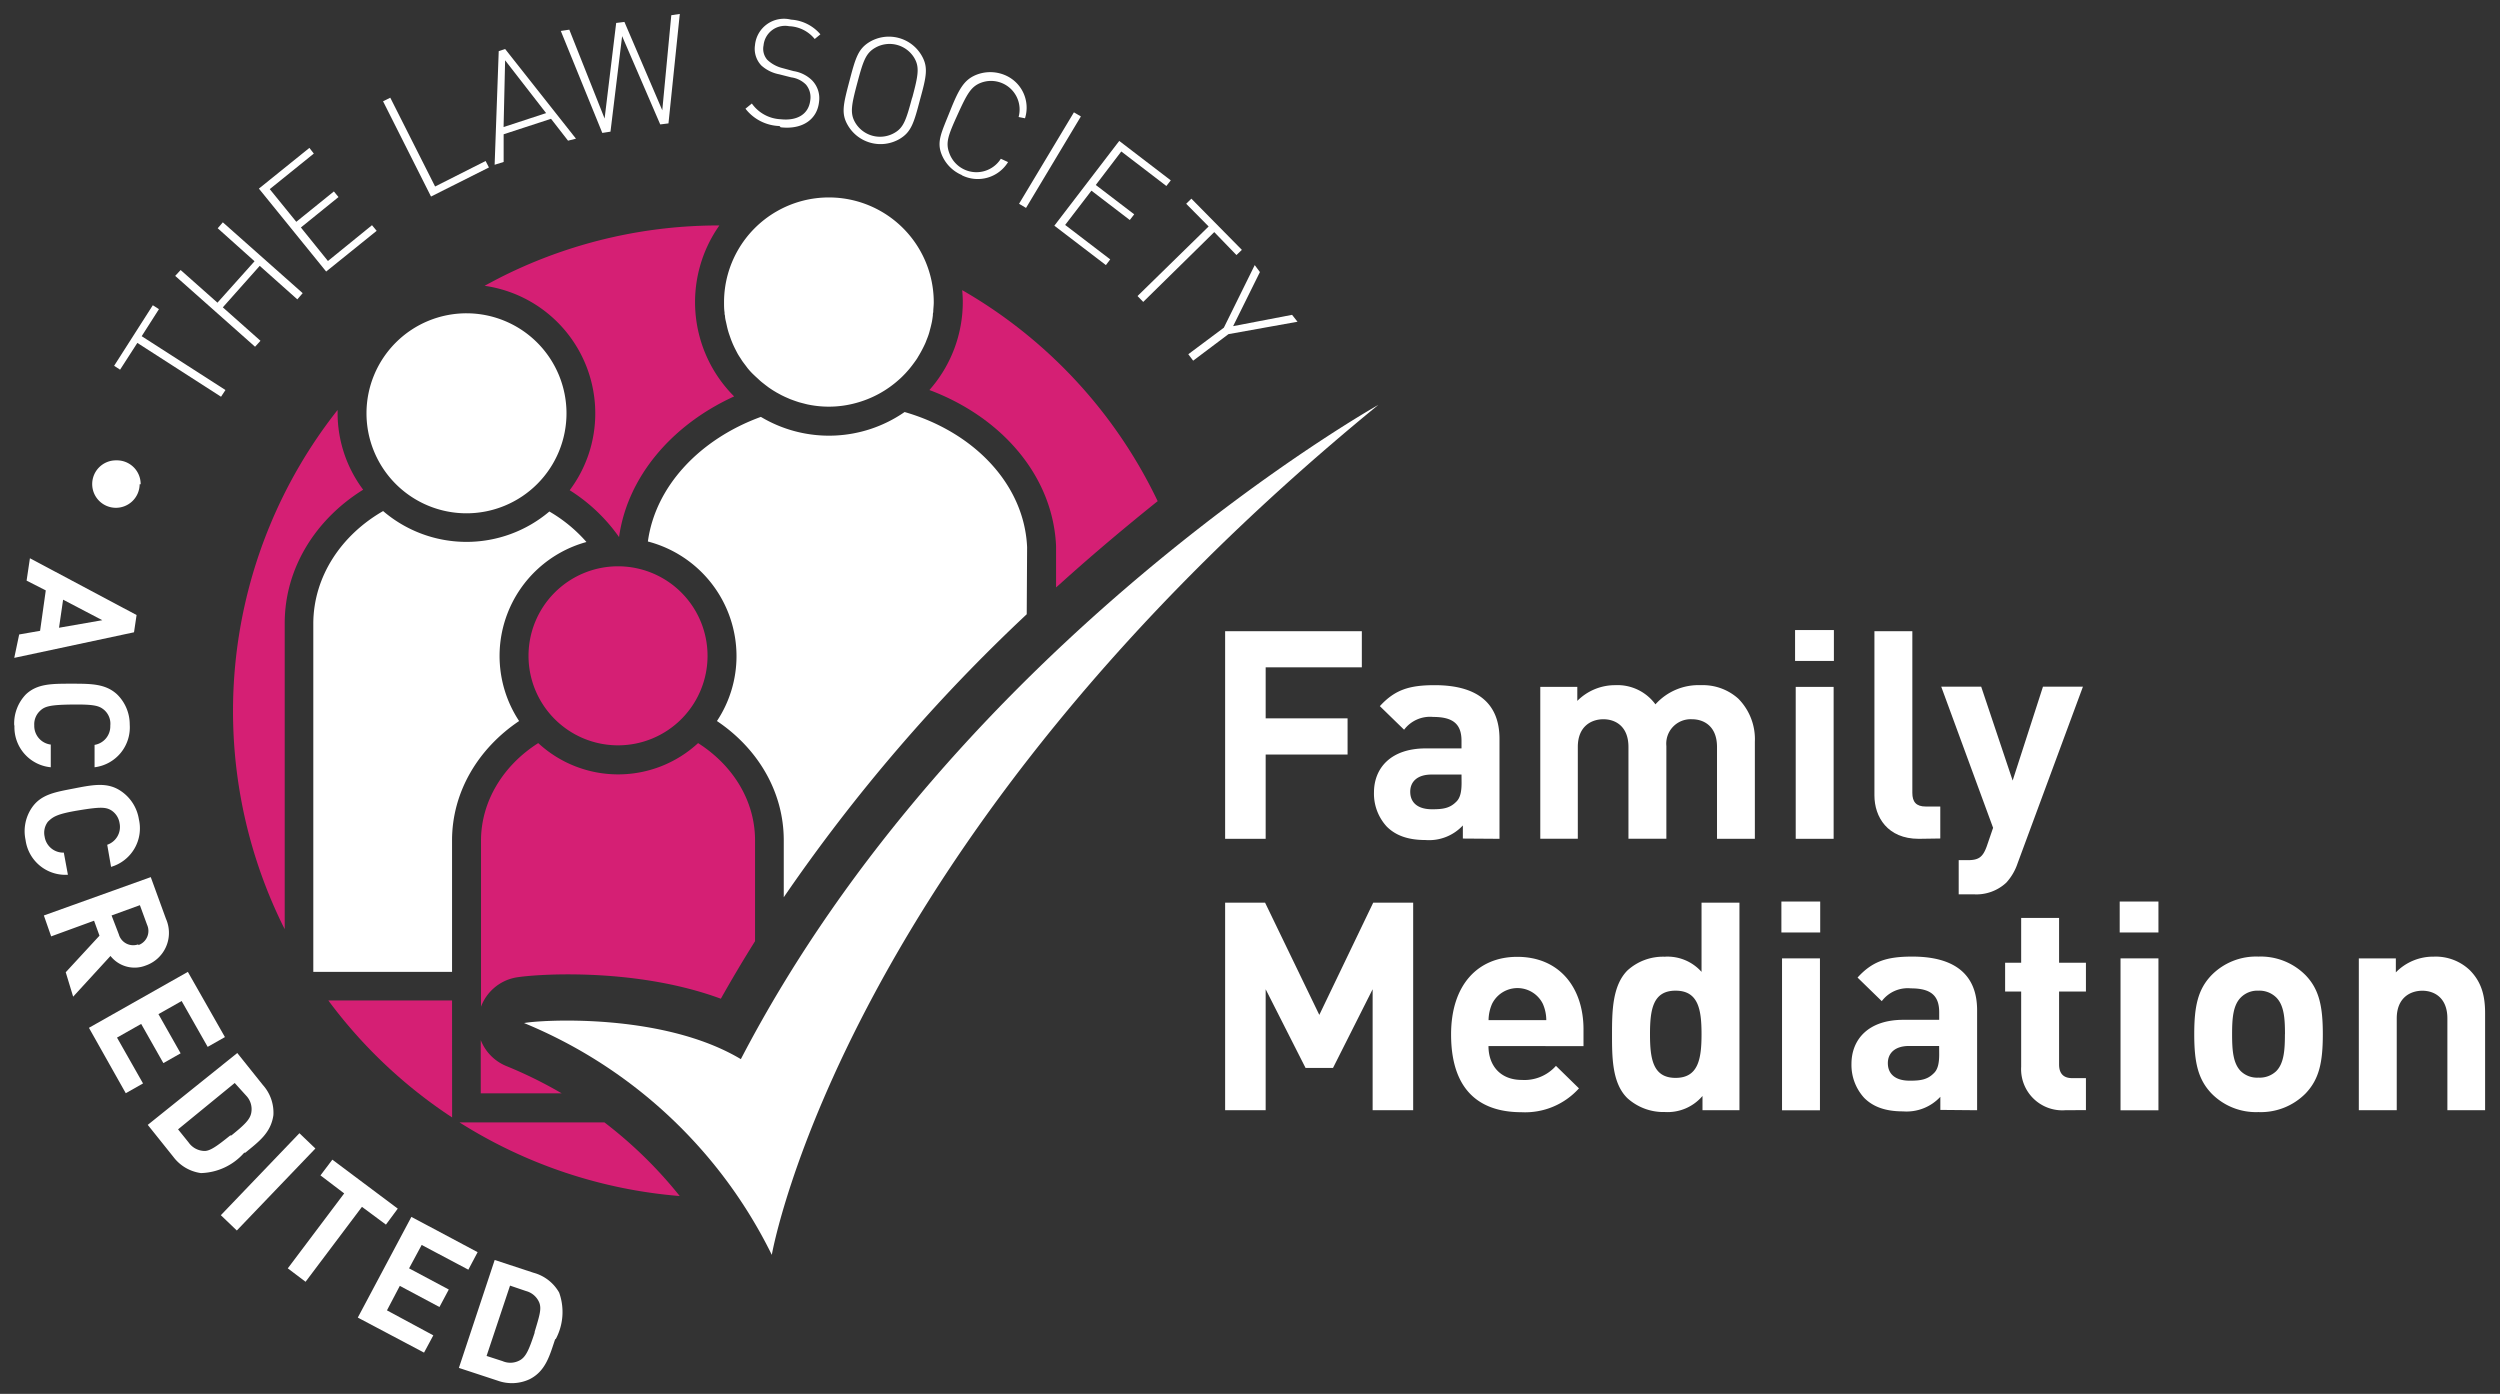
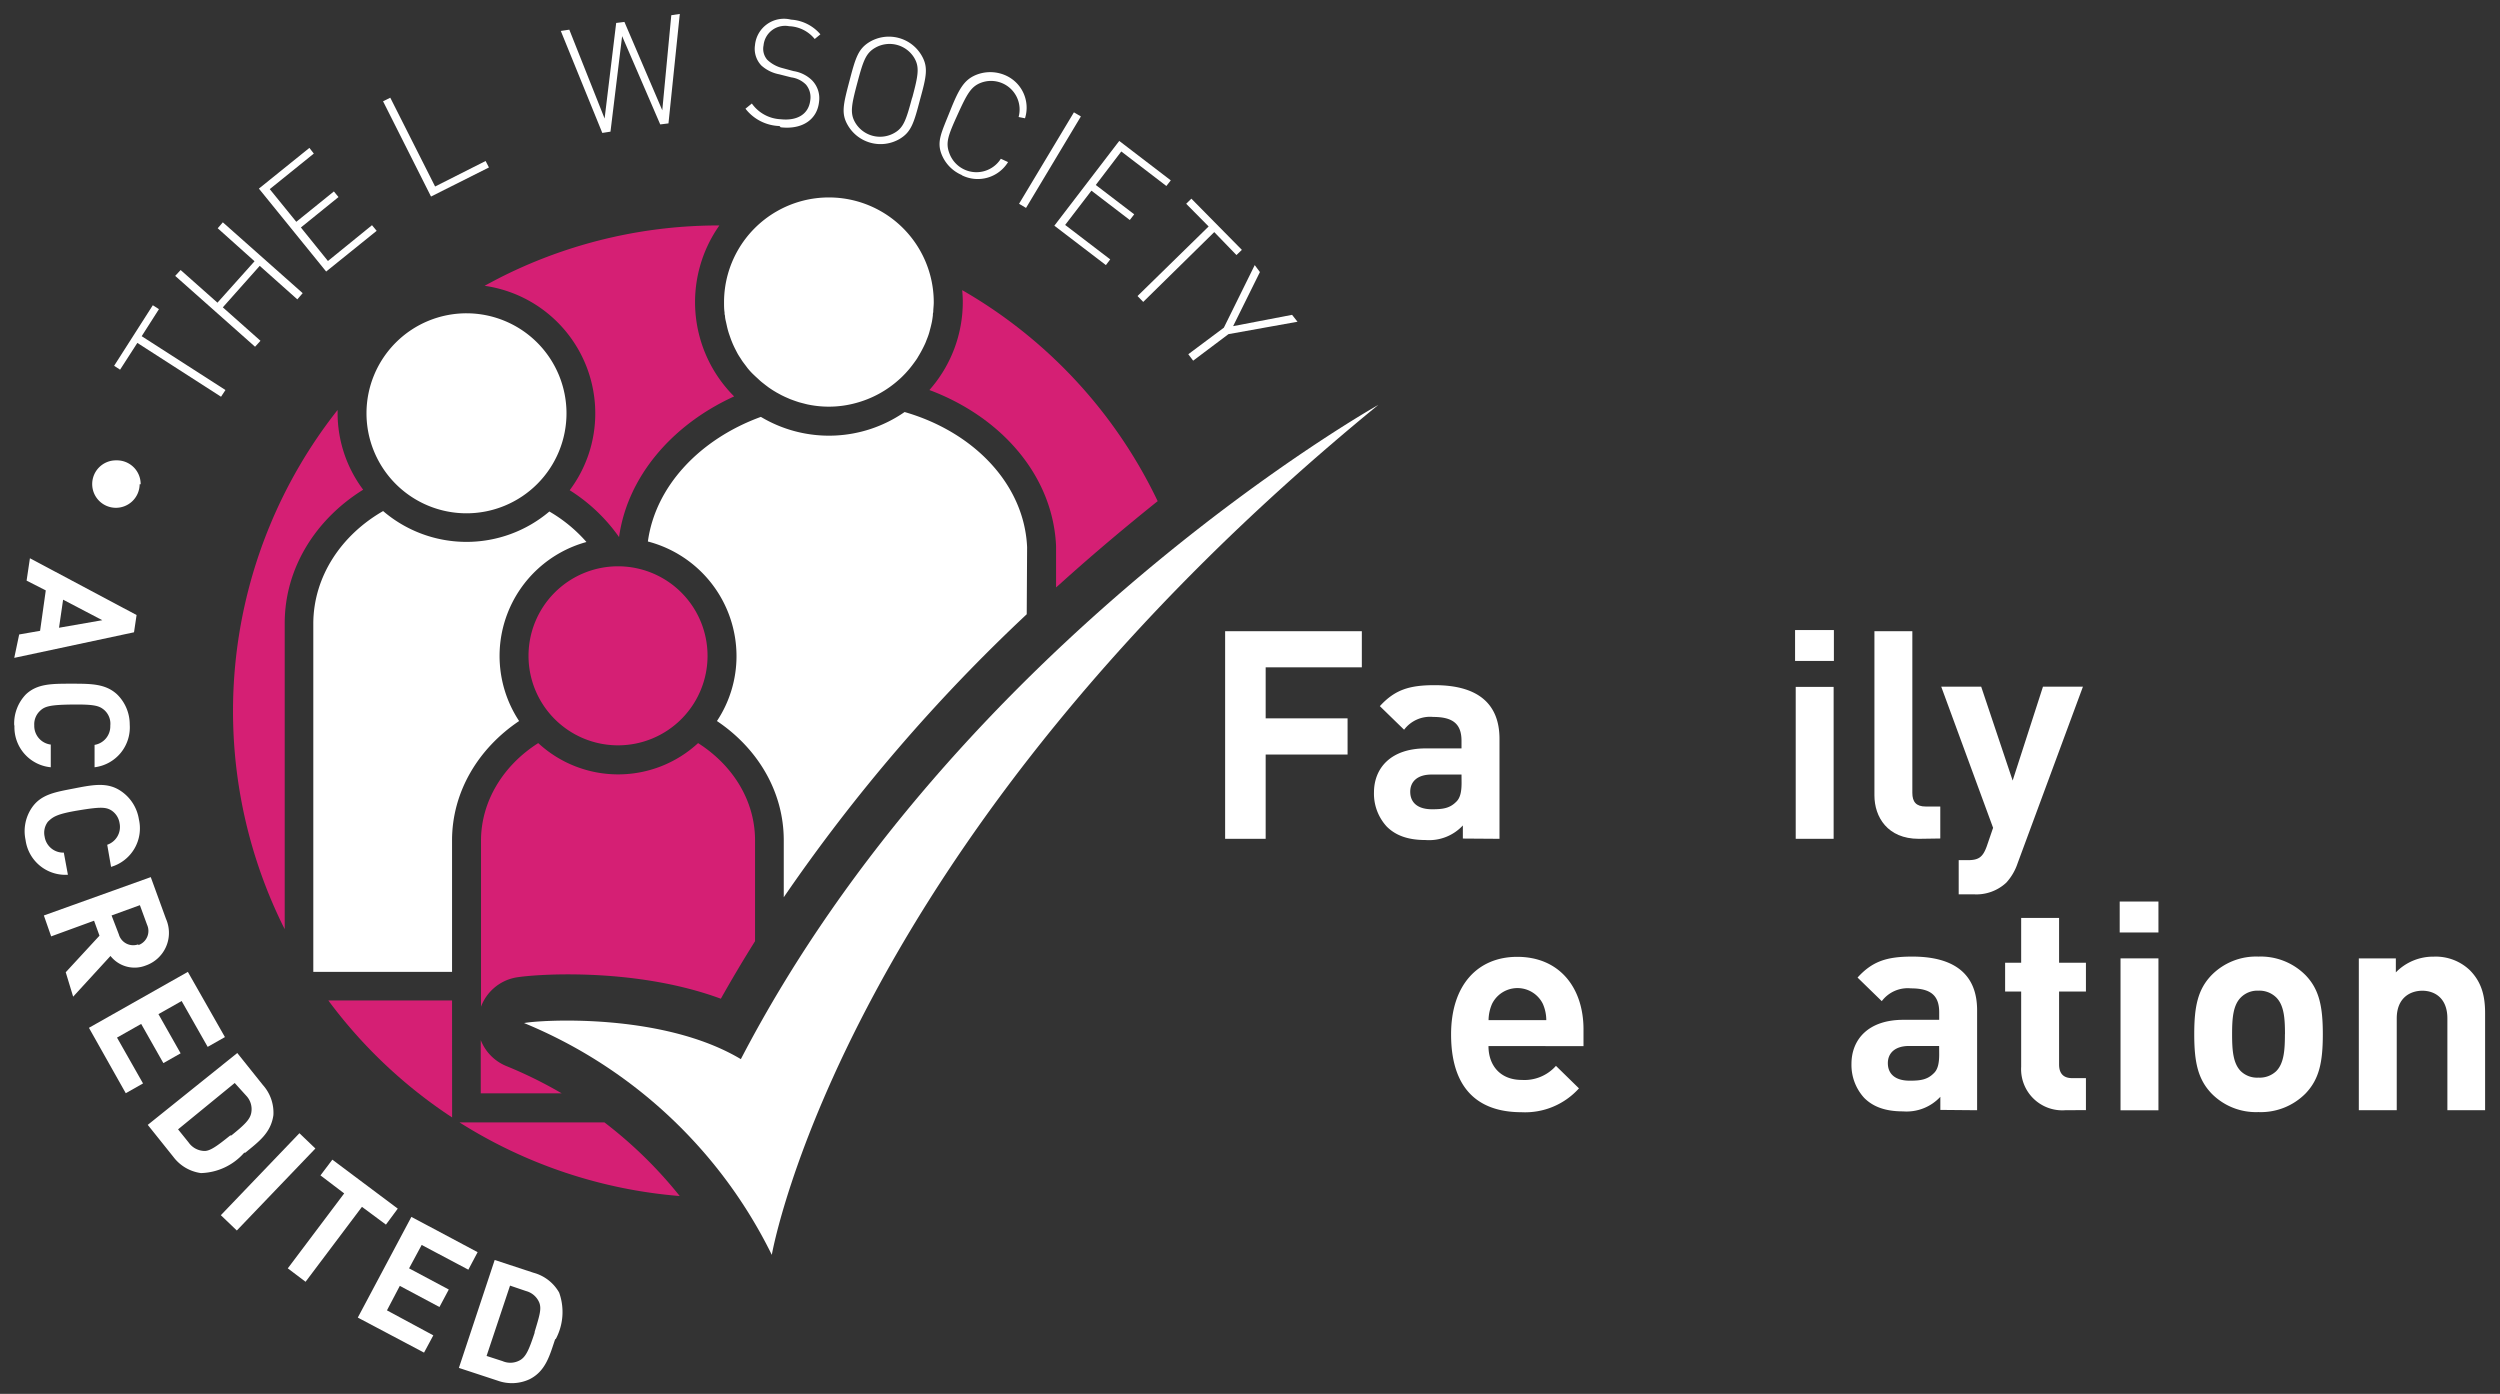
<svg xmlns="http://www.w3.org/2000/svg" id="Layer_1" data-name="Layer 1" viewBox="0 0 391 218">
  <rect x="0" y="0" width="391" height="218" fill="#333333" stroke="none" />
  <defs>
    <style>.cls-1{fill:#fff;}.cls-2{fill:#d51f74;}</style>
  </defs>
  <title>family-mediation</title>
  <polygon class="cls-1" points="197.95 104.37 197.95 112.35 210.76 112.35 210.76 118.01 197.95 118.01 197.95 131.19 191.61 131.19 191.61 98.72 212.99 98.72 212.99 104.37 197.95 104.37" />
  <path class="cls-1" d="M234.52,131.19V115.55c0-5.56-3.47-8.39-10.13-8.39-4,0-6.25.73-8.58,3.28l3.79,3.69a5.08,5.08,0,0,1,4.56-2c3.14,0,4.42,1.15,4.42,3.74v1.18H223c-5.52,0-8.11,3.11-8.11,6.89a7.59,7.59,0,0,0,2,5.34c1.42,1.42,3.37,2.1,6.06,2.1a7.21,7.21,0,0,0,5.84-2.28v2.05Zm-5.93-8.76c0,1.46-.23,2.42-.87,3-1,1-2.1,1.14-3.74,1.14-2.32,0-3.42-1.1-3.42-2.74s1.19-2.69,3.33-2.69h4.69Z" />
-   <path class="cls-1" d="M268.54,131.19V116.82c0-3.24-2.05-4.33-3.92-4.33a3.82,3.82,0,0,0-4,4.19v14.5h-5.93V116.82c0-3.24-2.05-4.33-3.92-4.33s-4,1.09-4,4.33v14.36H240.9V107.43h5.79v2.19a8.32,8.32,0,0,1,5.93-2.46,7.36,7.36,0,0,1,6.29,3,9.05,9.05,0,0,1,7.11-3,8.3,8.3,0,0,1,5.84,2.1,9,9,0,0,1,2.6,6.75v15.18Z" />
  <path class="cls-1" d="M280.85,107.43h5.93v23.76h-5.93Zm-.1-8.89h6.07v4.83h-6.07Z" />
  <path class="cls-1" d="M300.09,131.19c-4.88,0-6.93-3.42-6.93-6.79V98.72h5.93V124c0,1.42.6,2.14,2.1,2.14h2.27v5Z" />
  <path class="cls-1" d="M315.56,135a8.44,8.44,0,0,1-1.78,3.05,6.86,6.86,0,0,1-5.11,1.82h-2.33v-5.34h1.38c1.69,0,2.37-.41,3-2.14l1-2.92-8.11-22.07h6.25l4.92,14.68,4.74-14.68h6.25Z" />
-   <polygon class="cls-1" points="214.68 173.64 214.68 154.72 208.48 167.03 204.19 167.03 197.95 154.72 197.95 173.64 191.61 173.64 191.61 141.18 197.86 141.18 206.34 158.73 214.77 141.18 221.02 141.18 221.02 173.64 214.68 173.64" />
  <path class="cls-1" d="M247.66,163.61V161c0-6.52-3.75-11.35-10.36-11.35-6.16,0-10.35,4.37-10.35,12.13,0,9.62,5.38,12.17,11,12.17a11.33,11.33,0,0,0,9-3.73l-3.6-3.52A6.57,6.57,0,0,1,238,168.9c-3.33,0-5.2-2.23-5.2-5.29Zm-5.85-4.06h-9a6.54,6.54,0,0,1,.55-2.55,4.43,4.43,0,0,1,7.94,0,6.4,6.4,0,0,1,.54,2.55" />
-   <path class="cls-1" d="M272.05,173.64V141.18h-5.93V152a7.13,7.13,0,0,0-5.79-2.37,8.27,8.27,0,0,0-5.79,2.14c-2.37,2.37-2.42,6.43-2.42,10s0,7.66,2.42,10a8.41,8.41,0,0,0,5.84,2.15,7.16,7.16,0,0,0,5.89-2.51v2.23Zm-5.93-11.9c0,3.87-.5,6.84-4.06,6.84s-4-3-4-6.84.45-6.8,4-6.8,4.06,2.92,4.06,6.8" />
-   <path class="cls-1" d="M278.71,149.89h5.93v23.76h-5.93Zm-.1-8.89h6.07v4.84h-6.07Z" />
  <path class="cls-1" d="M309.22,173.64V158c0-5.56-3.47-8.39-10.13-8.39-4,0-6.25.73-8.57,3.28l3.79,3.69a5.08,5.08,0,0,1,4.56-2c3.14,0,4.42,1.15,4.42,3.74v1.18h-5.61c-5.52,0-8.11,3.11-8.11,6.89a7.62,7.62,0,0,0,2,5.33c1.42,1.42,3.37,2.1,6.06,2.1a7.21,7.21,0,0,0,5.84-2.28v2.05Zm-5.93-8.76c0,1.46-.23,2.42-.87,3-1,1-2.1,1.14-3.74,1.14-2.32,0-3.42-1.1-3.42-2.74s1.19-2.69,3.33-2.69h4.69Z" />
  <path class="cls-1" d="M323,173.64a6.44,6.44,0,0,1-6.89-6.79V155.08h-2.51v-4.51h2.51v-7h5.93v7h4.2v4.51h-4.2v11.4c0,1.37.64,2.14,2.05,2.14h2.15v5Z" />
  <path class="cls-1" d="M337.58,149.89h-5.93v23.76h5.93Zm0-8.89h-6.06v4.84h6.06Z" />
  <path class="cls-1" d="M363.29,161.75c0-4.29-.55-7-2.69-9.22a9.88,9.88,0,0,0-7.39-2.92,9.77,9.77,0,0,0-7.34,2.92c-2.15,2.24-2.69,4.93-2.69,9.22s.54,7,2.69,9.26a9.74,9.74,0,0,0,7.34,2.92,9.84,9.84,0,0,0,7.39-2.92c2.14-2.24,2.69-4.93,2.69-9.26m-5.93,0c0,2.46-.14,4.56-1.37,5.79a3.75,3.75,0,0,1-2.78,1,3.64,3.64,0,0,1-2.74-1c-1.23-1.23-1.37-3.33-1.37-5.79s.14-4.52,1.37-5.75a3.65,3.65,0,0,1,2.74-1.06A3.76,3.76,0,0,1,356,156c1.23,1.23,1.37,3.28,1.37,5.75" />
  <path class="cls-1" d="M382.77,173.64V159.28c0-3.24-2.05-4.33-3.92-4.33s-4,1.09-4,4.33v14.36h-5.93V149.89h5.79v2.19a8.14,8.14,0,0,1,5.93-2.46,7.72,7.72,0,0,1,5.61,2.09c1.92,1.91,2.42,4.15,2.42,6.75v15.18Z" />
  <path class="cls-1" d="M21.84,75.74A3.71,3.71,0,1,1,18.14,72h.2A3.71,3.71,0,0,1,22,75.74h0" />
  <polygon class="cls-1" points="22.16 52.58 35.26 61 34.57 62.05 21.48 53.63 18.78 57.82 17.85 57.21 23.9 47.74 24.86 48.35 22.16 52.58" />
  <polygon class="cls-1" points="46.5 46.82 40.62 41.58 34.85 48.07 40.74 53.3 39.89 54.23 27.4 43.15 28.25 42.23 34.01 47.34 39.81 40.86 34.05 35.7 34.85 34.77 47.34 45.85 46.5 46.82" />
  <polygon class="cls-1" points="51.01 42.47 40.49 29.5 48.39 23.13 49.08 24.02 42.19 29.58 46.34 34.69 52.22 29.94 52.94 30.82 47.06 35.58 51.29 40.82 58.18 35.22 58.91 36.1 51.01 42.47" />
  <polygon class="cls-1" points="67.41 30.74 59.91 15.84 61.04 15.28 68.05 29.17 75.95 25.18 76.47 26.19 67.41 30.74" />
-   <path class="cls-1" d="M85.41,17.69l-6.65,2.18L79,9.43Zm4.67,4L79,7.66,78,8l-.64,17.77,1.41-.44V21l7.41-2.42L88.84,22Z" />
  <polygon class="cls-1" points="104.55 19.3 103.26 19.46 97.3 5.65 95.48 20.59 94.2 20.79 87.71 4.84 89.04 4.64 94.56 18.54 96.37 3.59 97.66 3.43 103.58 17.25 104.99 2.38 106.32 2.18 104.55 19.3" />
  <path class="cls-1" d="M121.91,19.71A7,7,0,0,1,116.59,17l1-.81a5.84,5.84,0,0,0,4.51,2.46c2.62.28,4.39-.81,4.63-3a3.06,3.06,0,0,0-.68-2.42,4,4,0,0,0-2.3-1.13l-1.89-.48a5.8,5.8,0,0,1-2.78-1.37,3.79,3.79,0,0,1-1-3.18,4.55,4.55,0,0,1,5.64-4,6.57,6.57,0,0,1,4.59,2.3l-.89.73a5.4,5.4,0,0,0-4-2,3.38,3.38,0,0,0-4,3A2.62,2.62,0,0,0,120,9.35a5.28,5.28,0,0,0,2.34,1.29l1.77.48a5.32,5.32,0,0,1,2.86,1.41,4,4,0,0,1,1.13,3.38c-.28,2.78-2.62,4.39-6,4" />
  <path class="cls-1" d="M142.66,15.27c-.93,3.46-1.33,4.71-2.78,5.52a4.51,4.51,0,0,1-6.12-1.61c-.85-1.45-.6-2.74.32-6.2s1.33-4.67,2.82-5.52A4.51,4.51,0,0,1,143,9.07c.85,1.45.6,2.74-.32,6.2m1.21.32c1-3.63,1.33-5.08.24-6.93a5.92,5.92,0,0,0-8.06-2.14c-1.85,1.09-2.26,2.5-3.22,6.16s-1.33,5.08-.24,6.93a5.92,5.92,0,0,0,8.06,2.14c1.85-1.09,2.26-2.5,3.22-6.16" />
  <path class="cls-1" d="M150.39,27.36a5.88,5.88,0,0,1-3.14-3.26c-.77-2,0-3.38,1.37-6.81s2.18-4.79,4-5.56a5.92,5.92,0,0,1,4.51,0,5.52,5.52,0,0,1,3.18,6.77l-1-.2a4.47,4.47,0,0,0-5.88-5.36c-1.57.6-2.18,1.73-3.67,5s-1.89,4.39-1.29,6a4.51,4.51,0,0,0,8.06.89l1.13.52a5.56,5.56,0,0,1-7.17,2.09" />
  <polygon class="cls-1" points="159.38 31.87 167.96 17.57 169.05 18.21 160.47 32.52 159.38 31.87" />
  <polygon class="cls-1" points="164.9 35.3 175.05 22.04 183.11 28.21 182.42 29.09 175.37 23.69 171.38 28.93 177.39 33.52 176.7 34.41 170.7 29.82 166.59 35.18 173.64 40.57 172.96 41.46 164.9 35.3" />
  <polygon class="cls-1" points="189.91 36.3 178.8 47.22 177.91 46.3 189.03 35.42 185.52 31.87 186.33 31.07 194.23 39.08 193.38 39.89 189.91 36.3" />
  <polygon class="cls-1" points="192.13 52.26 186.61 56.41 185.85 55.4 191.41 51.25 196.24 41.46 197.05 42.55 192.86 51.01 202.08 49.24 202.93 50.32 192.13 52.26" />
  <path class="cls-1" d="M9.23,98.18l.64-4.39L16,97Zm-7,4.71,18.73-4,.4-2.7L4.68,87.31l-.52,3.5,3,1.53-.89,6.32L3,99.23Z" />
  <path class="cls-1" d="M2.22,113.41a6.57,6.57,0,0,1,1.85-4.83c1.77-1.65,4-1.65,7.09-1.65s5.32,0,7.13,1.65a6.57,6.57,0,0,1,2,4.75A6.28,6.28,0,0,1,14.79,120v-3.5a2.94,2.94,0,0,0,2.46-3,2.86,2.86,0,0,0-1-2.5c-.77-.64-1.61-.85-5-.81s-4.27.28-5,1a2.86,2.86,0,0,0-.89,2.26,2.94,2.94,0,0,0,2.58,3v3.55a6.28,6.28,0,0,1-5.68-6.49" />
  <path class="cls-1" d="M4,131.38a6.53,6.53,0,0,1,1-5.08c1.45-2.09,3.67-2.42,6.65-3s5.2-1,7.29.44a6.53,6.53,0,0,1,2.78,4.39,6.28,6.28,0,0,1-4.35,7.45l-.6-3.46a2.94,2.94,0,0,0,1.93-3.38,2.9,2.9,0,0,0-1.29-2c-.85-.52-1.73-.56-5.12,0s-4,1-4.79,1.77a2.82,2.82,0,0,0-.52,2.34,2.94,2.94,0,0,0,3,2.5l.64,3.46A6.28,6.28,0,0,1,4,131.38" />
  <path class="cls-1" d="M21.64,147.69a2.34,2.34,0,0,1-3-1.38l-.06-.19-1.13-2.94,4.43-1.61L23,144.63a2.34,2.34,0,0,1-1.15,3.1l-.22.09m-10.19,8.06,5.84-6.37A4.79,4.79,0,0,0,22.81,151a5.4,5.4,0,0,0,3.31-6.88q-.07-.21-.16-.41l-2.38-6.53-16.72,6L8,146.45,14.71,144l.85,2.34-5.28,5.72Z" />
  <polygon class="cls-1" points="13.91 160.75 29.38 152 35.18 162.2 32.48 163.73 28.41 156.56 24.78 158.61 28.25 164.74 25.55 166.27 22.08 160.14 18.3 162.28 22.37 169.45 19.67 170.98 13.91 160.75" />
  <path class="cls-1" d="M36,177.59c-2.09,1.69-3.14,2.42-4,2.42a3.1,3.1,0,0,1-2.5-1.33l-1.65-2.05,8.86-7.25,1.81,2a3.06,3.06,0,0,1,.77,2.7c-.2,1-1,1.81-3.1,3.5m2.18,2.7c2.05-1.69,4-3.06,4.39-5.88a6.49,6.49,0,0,0-1.65-4.71l-4-5-14,11.24,4,5a6.49,6.49,0,0,0,4.31,2.54,9.31,9.31,0,0,0,6.77-3.18" />
  <rect class="cls-1" x="33.05" y="183.12" width="17.76" height="3.46" transform="translate(-120.54 87.22) rotate(-46.22)" />
  <polygon class="cls-1" points="56.61 188.75 47.79 200.47 45.01 198.37 53.83 186.65 50.12 183.83 51.98 181.37 62.21 189.03 60.36 191.53 56.61 188.75" />
  <polygon class="cls-1" points="55.96 206.07 64.34 190.32 74.7 195.84 73.25 198.58 65.95 194.71 63.98 198.37 70.19 201.68 68.73 204.42 62.53 201.11 60.52 204.94 67.77 208.85 66.32 211.55 55.96 206.07" />
  <path class="cls-1" d="M83.64,208.37c-.85,2.58-1.33,3.75-2.22,4.31a3.06,3.06,0,0,1-2.82.2l-2.5-.81,3.67-11,2.5.85a3.1,3.1,0,0,1,2.09,1.85c.36,1,0,2.05-.77,4.63m3.3,1.09a9,9,0,0,0,.56-7.33,6.57,6.57,0,0,0-4-3.1l-6.08-2-5.6,16.88,6.08,2a6.53,6.53,0,0,0,5-.24c2.54-1.29,3.14-3.79,4-6.32" />
  <path class="cls-2" d="M93.1,64.62a20,20,0,0,1-4,12.05A27,27,0,0,1,96.82,84c1.3-9.39,8.24-17.56,18-22a20.83,20.83,0,0,1-2.31-26.74,75.71,75.71,0,0,0-32.64,7.34c-1.39.66-2.74,1.37-4.08,2.1A20.15,20.15,0,0,1,93.1,64.62Z" />
  <path class="cls-2" d="M44.53,97.46c0-8.65,4.89-16.29,12.27-20.87a20,20,0,0,1-4-12c0-.16,0-.31,0-.47a76,76,0,0,0-9,79.72c.23.49.48,1,.73,1.47Z" />
  <path class="cls-1" d="M145.21,52.4c.07-.2.13-.4.18-.6s.16-.59.23-.89.09-.39.13-.58.11-.67.15-1c0-.17,0-.33.06-.5,0-.51.08-1,.08-1.55a16.4,16.4,0,1,0-32.8,0c0,.53,0,1.06.08,1.58,0,.17,0,.34.07.51,0,.35.09.69.16,1s.09.4.13.59.14.6.23.9.13.41.2.61.19.56.3.83.16.4.25.6.24.52.37.77.2.39.3.58.29.49.45.73.23.37.35.54.36.48.54.72.23.32.36.47q.45.54.95,1c.18.18.37.34.55.51s.35.33.53.48.42.33.63.5l.53.4c.23.16.46.31.69.46l.55.33.75.41.56.27.8.35.57.21c.28.1.57.2.86.29l.53.14c.31.08.63.17.95.23a16,16,0,0,0,7.35-.25h0a16.43,16.43,0,0,0,6.83-3.72l.2-.18c.26-.24.5-.49.74-.74l.27-.3c.22-.24.43-.49.63-.75l.29-.38c.19-.25.37-.5.55-.76s.2-.33.3-.49q.36-.59.68-1.22c.13-.25.25-.5.37-.76s.16-.4.24-.6S145.12,52.67,145.21,52.4Z" />
  <path class="cls-2" d="M70.7,156.47H51.35a76,76,0,0,0,19.36,18.3Z" />
  <path class="cls-1" d="M115.19,102.6a18.36,18.36,0,0,1-3.06,10.17c6.34,4.25,10.45,11,10.45,18.66v8.9a269,269,0,0,1,38-44.26l.06-10.5c-.44-9.82-8.32-18-19.16-21.13A20.76,20.76,0,0,1,119,65.2c-9.6,3.5-16.51,10.89-17.67,19.49A18.54,18.54,0,0,1,115.19,102.6Z" />
  <path class="cls-1" d="M70.7,131.44c0-7.64,4.15-14.42,10.49-18.67a18.48,18.48,0,0,1,10.53-28A23.09,23.09,0,0,0,85.92,80a20.05,20.05,0,0,1-26-.07C53.4,83.67,49.05,90.13,49,97.46V152H70.7Z" />
  <path class="cls-2" d="M96.66,88.57a14,14,0,1,0,14,14A14,14,0,0,0,96.66,88.57Z" />
  <path class="cls-1" d="M81.95,160a74.93,74.93,0,0,1,38.76,36.26s11.08-64.46,94.87-132.94c0,0-65.67,36.86-99.71,102.33-12.33-7.37-31.58-6.12-33.92-5.64" />
  <path class="cls-2" d="M80.48,152.92c2.34-.49,18.42-1.83,32.26,3.28q2.59-4.6,5.35-9l0-15.77c0-6.26-3.53-11.79-8.91-15.21a18.41,18.41,0,0,1-25,0c-5.39,3.42-8.93,9-8.95,15.22v26A7.23,7.23,0,0,1,80.48,152.92Z" />
  <path class="cls-2" d="M79.19,166.73a7.24,7.24,0,0,1-4-4.06V171H87.85A67.77,67.77,0,0,0,79.19,166.73Z" />
  <path class="cls-2" d="M94.53,175.54H71.86a75.93,75.93,0,0,0,34.45,11.52A67.57,67.57,0,0,0,94.53,175.54Z" />
  <path class="cls-2" d="M165.17,85.44v.11l0,6.32.56-.49c5.33-4.81,10.5-9.13,15.33-13a75.64,75.64,0,0,0-30.57-33c.05.6.09,1.2.09,1.81A20.79,20.79,0,0,1,145.36,61C156.67,65.24,164.71,74.46,165.17,85.44Z" />
  <path class="cls-1" d="M73,49A15.64,15.64,0,1,0,88.6,64.62,15.65,15.65,0,0,0,73,49Z" />
</svg>